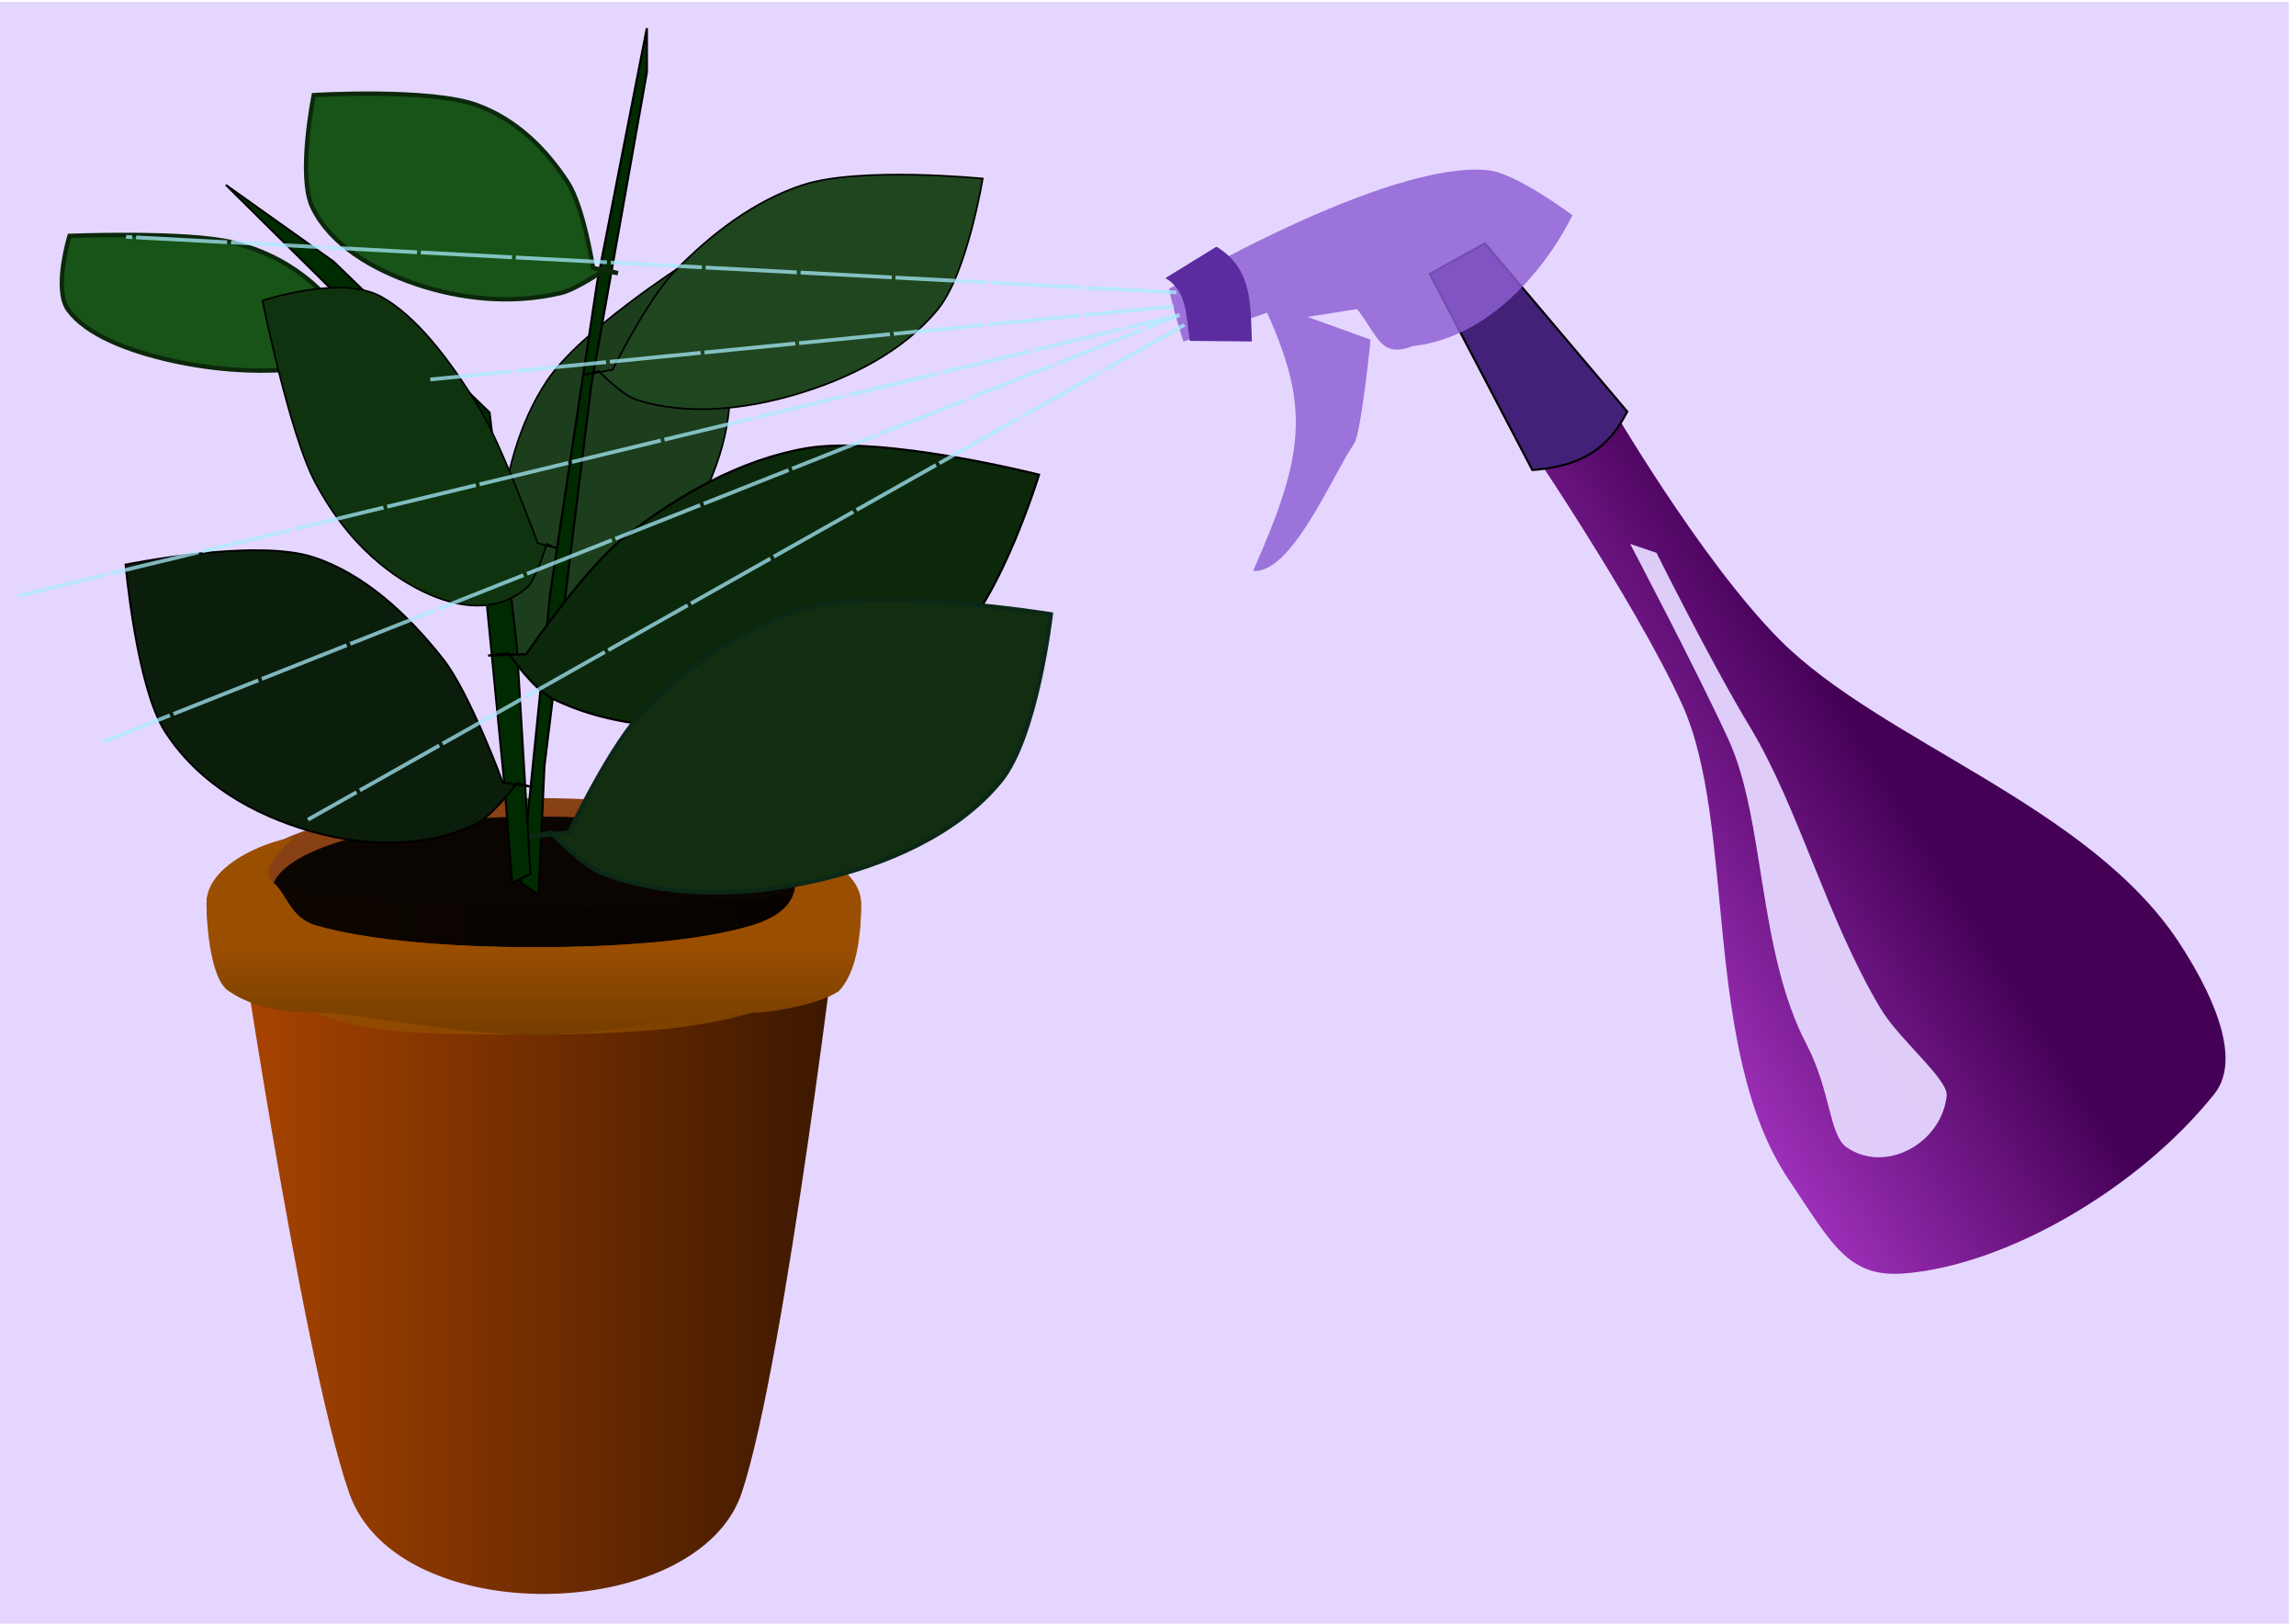
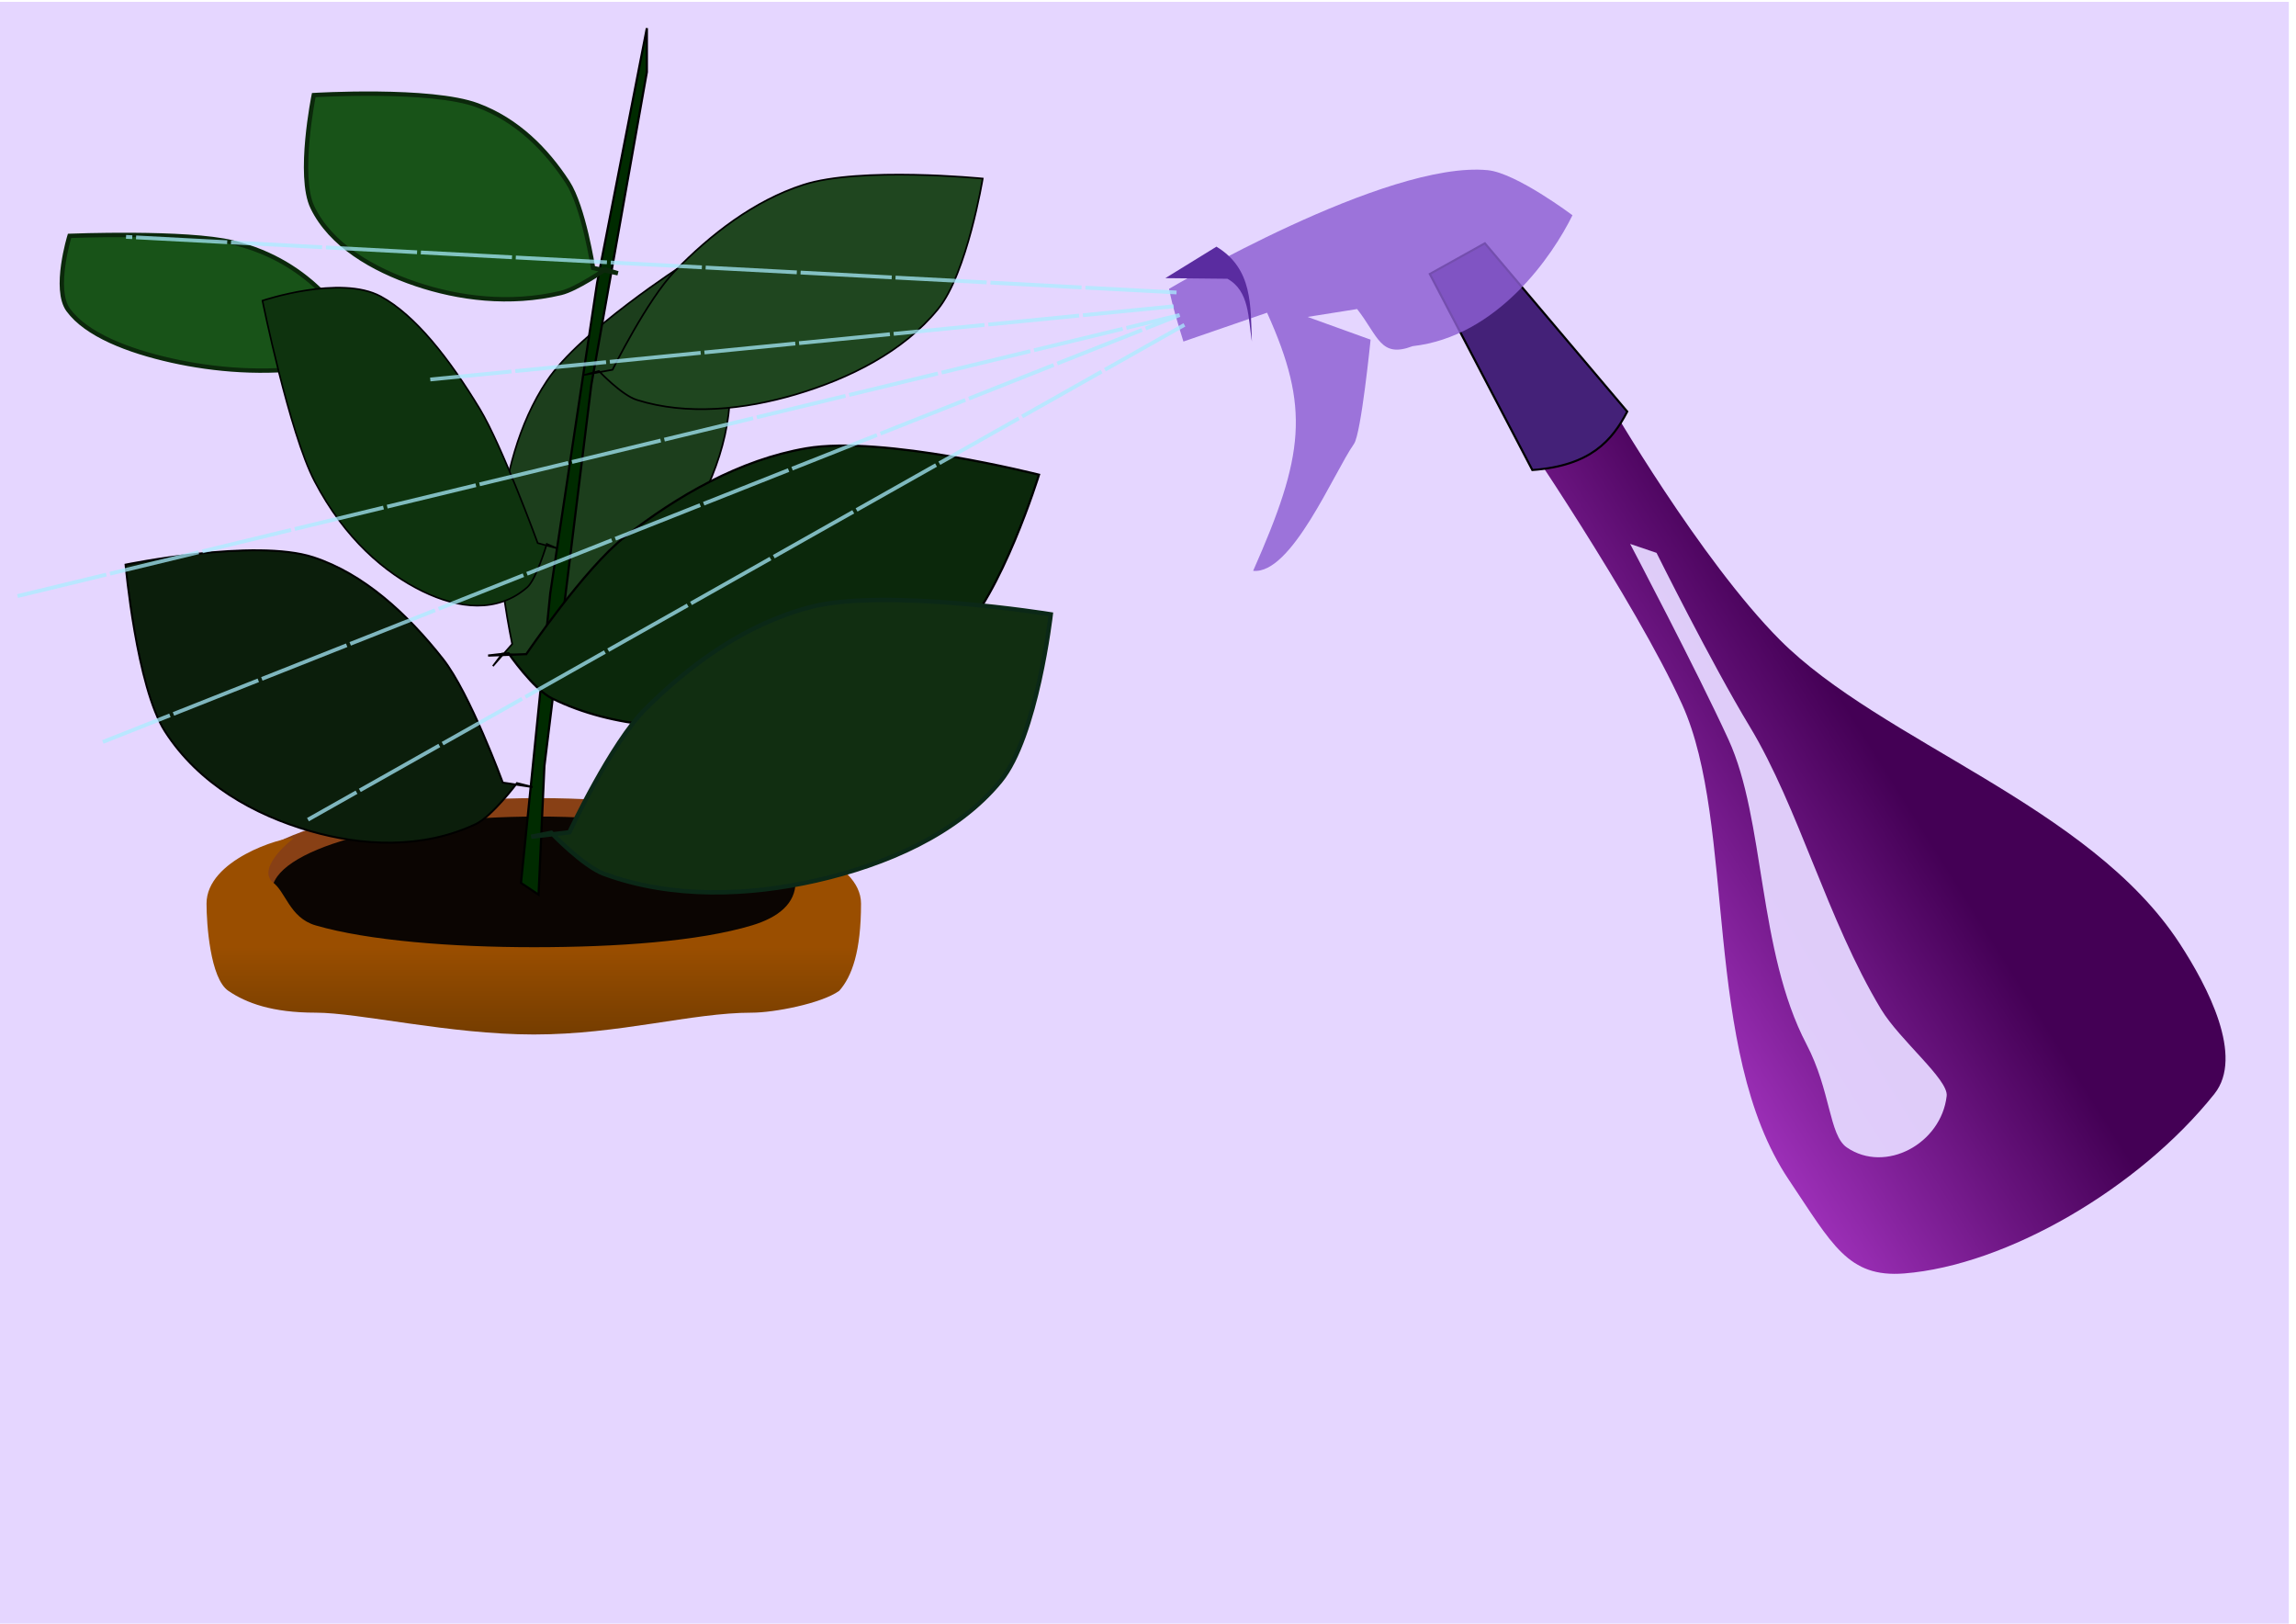
<svg xmlns="http://www.w3.org/2000/svg" version="1.1" viewBox="0 0 1052.4 744.09">
  <defs>
    <linearGradient id="d" x1="81.839" x2="360.9" y1="559.38" y2="559.38" gradientUnits="userSpaceOnUse">
      <stop stop-color="#a40" offset="0" />
      <stop stop-color="#3a1700" offset="1" />
    </linearGradient>
    <linearGradient id="c" x1="70" x2="370" y1="722.36" y2="722.36" gradientUnits="userSpaceOnUse">
      <stop stop-color="#9a4e00" offset="0" />
      <stop stop-color="#753d00" offset="1" />
    </linearGradient>
    <linearGradient id="b" x1="220" x2="220" y1="782.36" y2="742.36" gradientUnits="userSpaceOnUse">
      <stop stop-color="#753d00" offset="0" />
      <stop stop-color="#9a4e00" offset="1" />
    </linearGradient>
    <filter id="e" x="-.251" y="-.063" width="1.502" height="1.126">
      <feGaussianBlur stdDeviation="8.423" />
    </filter>
    <linearGradient id="a" x1="806.57" x2="640.95" y1="517.24" y2="513.22" gradientUnits="userSpaceOnUse">
      <stop stop-color="#405" offset="0" />
      <stop stop-color="#ab37c8" offset="1" />
    </linearGradient>
  </defs>
  <g transform="translate(0 -308.27)">
    <rect transform="translate(0 308.27)" x="-2.683" y=".832" width="1051.8" height="747.29" color="#000000" fill="#e5d5ff" fill-rule="evenodd" opacity=".973" />
    <path d="m225.92 613.54 8.844-10.102s-7.462-35.365-5.631-53.153c2.412-23.43 8.443-47.813 21.573-67.505 15.245-22.863 62.773-53.331 62.773-53.331s21.316 38.378 21.045 59.569c-0.323 25.253-12.248 50.465-26.9 71.234-14.017 19.869-32.976 38.554-55.592 47.13-6.833 2.591-21.786 0.392-21.786 0.392z" fill="#1c3e1c" stroke="#000" stroke-width=".761px" />
    <g transform="translate(24.666)">
      <path transform="translate(0 308.27)" d="m362.24 408.02c0 23.34-62.77 42.261-140.2 42.261s-140.2-18.921-140.2-42.261 62.77-42.261 140.2-42.261 140.2 18.921 140.2 42.261z" color="#000000" fill="#803300" fill-rule="evenodd" opacity=".915" />
-       <path transform="translate(0 308.27)" d="m81.839 404.66c94.361 16.397 184.7 12.035 279.06 4.025 0 0-25.564 215.41-45.564 275.41s-157.93 63.673-180 0c-22.08-63.67-53.501-279.43-53.501-279.43z" color="#000000" fill="url(#d)" fill-rule="evenodd" />
      <path transform="matrix(.87 0 0 .577 28.762 481.44)" d="m362.24 408.02c0 32.917-62.77 59.602-140.2 59.602s-140.2-26.685-140.2-59.602 62.77-59.602 140.2-59.602 140.2 26.685 140.2 59.602z" color="#000000" fill-rule="evenodd" opacity=".915" />
-       <path d="m330 692.36s20 20 10 20c0 10-7.853 16.338-20 20-24.295 7.323-61.936 10-100 10-37.121 0-75.769-2.948-100-10-12.115-3.526-13.683-15.803-20-20-6.82-7.314 10-20 10-20-5.635-0.444-40 10-40 30 0 9.187 1.657 24.328 10 30 8.178 5.56 15.624 9.196 40 20s61.605 10 100 10c39.367 0 73.552-2.028 100-10 13.224-3.986 31.784-14.144 40-20 5.83-6.562 10-8.054 10-30 0-20-37.864-30.033-40-30z" color="#000000" fill="url(#c)" style="block-progression:tb;text-indent:0;text-transform:none" />
      <path d="m330 692.36s20 20 10 20c0 10-7.853 16.338-20 20-24.295 7.323-61.936 10-100 10-37.121 0-75.769-2.948-100-10-12.115-3.526-13.683-15.803-20-20-6.82-7.314 10-20 10-20-5.635-0.444-40 10-40 30 0 9.187 1.657 34.328 10 40 8.178 5.56 20 10 40 10s61.605 10 100 10c39.367 0 72.377-10 100-10 10 0 31.784-4.144 40-10 5.83-6.562 10-18.054 10-40 0-20-37.864-30.033-40-30z" color="#000000" fill="url(#b)" style="block-progression:tb;text-indent:0;text-transform:none" />
    </g>
    <path transform="translate(0 308.27)" d="m238.81 404.66 13.416-132.82 21.466-142.21 22.808-116.72v20.124l-25.491 143.55-21.466 174.41-2.683 59.032z" fill="#002b00" stroke="#000" stroke-width="1px" />
    <path d="m171.28 470.25-11.388-1.604s-4.311-18.486-11.646-25.914c-9.662-9.784-22.975-18.786-41.371-23.289-21.357-5.229-74.998-3.081-74.998-3.081s-7.553 24.489-0.582 33.977c8.307 11.307 27.337 18.71 47.482 23.191 19.271 4.286 42.74 6.382 66.387 2.684 7.145-1.117 20.283-7.121 20.283-7.121z" fill="#185318" stroke="#0b280b" stroke-width="2" />
-     <path d="m243.15 708.7-6.257-104.67-12.459-106.71-71.523-69.179-49.383-35.122 111.67 110.45 16.09 165.63 3.526 43.839z" fill="#002b00" stroke="#000" stroke-width=".888px" />
    <path d="m223.74 608.71 17.481-0.648s26.718-39.367 45.167-53.776c24.302-18.979 52.75-35.331 83.138-40.561 35.28-6.073 106.71 12.109 106.71 12.109s-17.134 55.484-37.398 74.494c-24.149 22.654-58.669 34.069-91.44 38.809-31.35 4.535-66.015 3.223-94.411-10.814-8.58-4.241-19.918-20.679-19.918-20.679z" fill="#0b280b" stroke="#000" stroke-width="1px" />
    <path d="m255.51 559.62-9.044-2.469s-16.211-44.444-26.611-61.595c-13.698-22.591-29.368-42.82-45.345-51.461-18.549-10.032-54.21 1.954-54.21 1.954s12.278 60.547 23.898 82.759c13.848 26.47 32.339 42.086 49.512 50.451 16.429 8.002 34.202 10.145 47.954-1.836 4.155-3.62 8.972-19.885 8.972-19.885z" fill="#0e330e" stroke="#000" stroke-width=".735px" />
    <path d="m244.16 668.97-13.702-2.04s-15.043-40.945-27.394-56.627c-16.269-20.656-36.216-39.054-59.403-46.646-26.921-8.815-86.112 3.379-86.112 3.379s4.998 56.063 18.075 76.425c15.584 24.266 41.083 38.285 66.227 45.585 24.054 6.984 51.624 8.47 76.201-3.089 7.426-3.492 18.904-18.786 18.904-18.786z" fill="#0b1e0b" stroke="#000" stroke-width=".889px" />
    <path d="m283.22 433.5-11.388-2.431s-4.311-28.01-11.646-39.264c-9.662-14.824-22.975-28.464-41.371-35.288-21.357-7.922-74.998-4.669-74.998-4.669s-7.553 37.106-0.582 51.482c8.307 17.133 27.337 28.349 47.482 35.138 19.271 6.495 42.74 9.671 66.387 4.067 7.145-1.693 20.283-10.789 20.283-10.789z" fill="#185318" stroke="#0b280b" stroke-width="2" />
    <path d="m267.56 480.15 13.204-2.435s16.09-32.365 28.562-45.179c16.429-16.879 36.286-32.259 58.802-39.556 26.141-8.472 82.318-2.878 82.318-2.878s-7.094 43.324-20.454 59.774c-15.921 19.604-40.916 31.978-65.293 39.176-23.321 6.885-49.782 9.776-72.84 2.471-6.967-2.207-17.329-13.21-17.329-13.21z" fill="#1f461f" stroke="#000" stroke-width=".761px" />
    <path d="m243.49 691.74 17.486-2.04s19.198-40.945 34.96-56.627c20.762-20.656 46.218-39.054 75.81-46.646 34.356-8.815 109.9 3.379 109.9 3.379s-6.379 56.063-23.068 76.425c-19.888 24.266-52.43 38.285-84.519 45.585-30.698 6.984-65.883 8.47-97.247-3.089-9.477-3.492-24.126-18.786-24.126-18.786z" fill="#112e11" stroke="#0b2817" stroke-width="2" />
    <g transform="matrix(.831 -.512 .521 .786 -230.23 433.82)">
      <path transform="translate(0 308.27)" d="m793.55 283.21s-5.182 88.728 5.232 142.13c13.333 68.368 78.353 147.48 77.791 227.68-0.176 25.209-4.052 63.342-25.451 71.218-54.201 19.949-126.04 17.877-168.08-4.811-23.15-12.493-20.658-30.395-20.871-68.305-0.427-76.088 71.743-160.31 81.586-223.89 8.55-55.227 7.129-158.23 7.129-158.23z" fill="url(#a)" />
      <path transform="translate(0 308.27)" d="m756.68 184.64 29.516 1.342 12.075 105.99c-13.393 8.097-28.327 13.111-52.324 0z" fill="#442178" stroke="#000" stroke-width="1px" />
      <path transform="translate(0 308.27)" d="m731.19 210.13c35.796 17.733 78.395-1.769 96.597-13.416 0 0-11.037-31.833-21.466-40.249-37.225-30.041-155.63-32.199-155.63-32.199-3.573 9.26-5.326 15.958-8.05 25.491l40.249 9.391c-7.88 50.401-22.341 68.493-72.448 103.31 14.009 11.449 56.926-19.992 72.448-26.833 5.49-2.42 33.541-38.907 33.541-38.907l-18.783-25.491 21.466 9.391c1.232 16.905-3.662 26.368 12.075 29.516z" fill="#8d5fd3" opacity=".825" />
-       <path transform="translate(0 308.27)" d="m652.03 118.9h28.174c8.588 18.533-2.081 33.214-10.733 48.299l-24.149-16.1c4.656-10.733 12.177-21.466 6.708-32.199z" color="#000000" fill="#5a2ca0" fill-rule="evenodd" />
+       <path transform="translate(0 308.27)" d="m652.03 118.9h28.174c8.588 18.533-2.081 33.214-10.733 48.299c4.656-10.733 12.177-21.466 6.708-32.199z" color="#000000" fill="#5a2ca0" fill-rule="evenodd" />
      <path d="m773.08 666.21s-7.134 59.491-8.579 95.584c-1.85 46.21-19.815 99.9-21.941 150.58-0.737 17.572 8.201 46.331 3.209 52.663-14.536 18.438-44.233 16.651-52.491-4.135-3.816-9.606 8.455-27.567 10.992-53.036 5.092-51.12 42.119-103.47 48.521-145.97 5.561-36.916 12.277-106.13 12.277-106.13z" fill="#e5d5ff" filter="url(#e)" opacity=".973" />
    </g>
    <path transform="translate(0 308.27)" d="m537.99 140.36-340.77 33.54" fill="none" opacity=".731" stroke="#aef" stroke-dasharray="41.832, 1.743" stroke-miterlimit="2.5" stroke-width="1.743" />
    <path d="m539.28 442.3-481.51-25.49" fill="none" opacity=".731" stroke="#aef" stroke-dasharray="41.832, 1.743" stroke-miterlimit="2.5" stroke-width="1.743" />
    <path d="m8.05 581.43 532.63-128.78-493.54 195.64" fill="none" opacity=".731" stroke="#aef" stroke-dasharray="41.832, 1.743" stroke-miterlimit="2.5" stroke-width="1.743" />
    <path d="m542.89 457.15-401.73 226.75" fill="none" opacity=".731" stroke="#aef" stroke-dasharray="41.832, 1.743" stroke-miterlimit="2.5" stroke-width="1.743" />
  </g>
</svg>